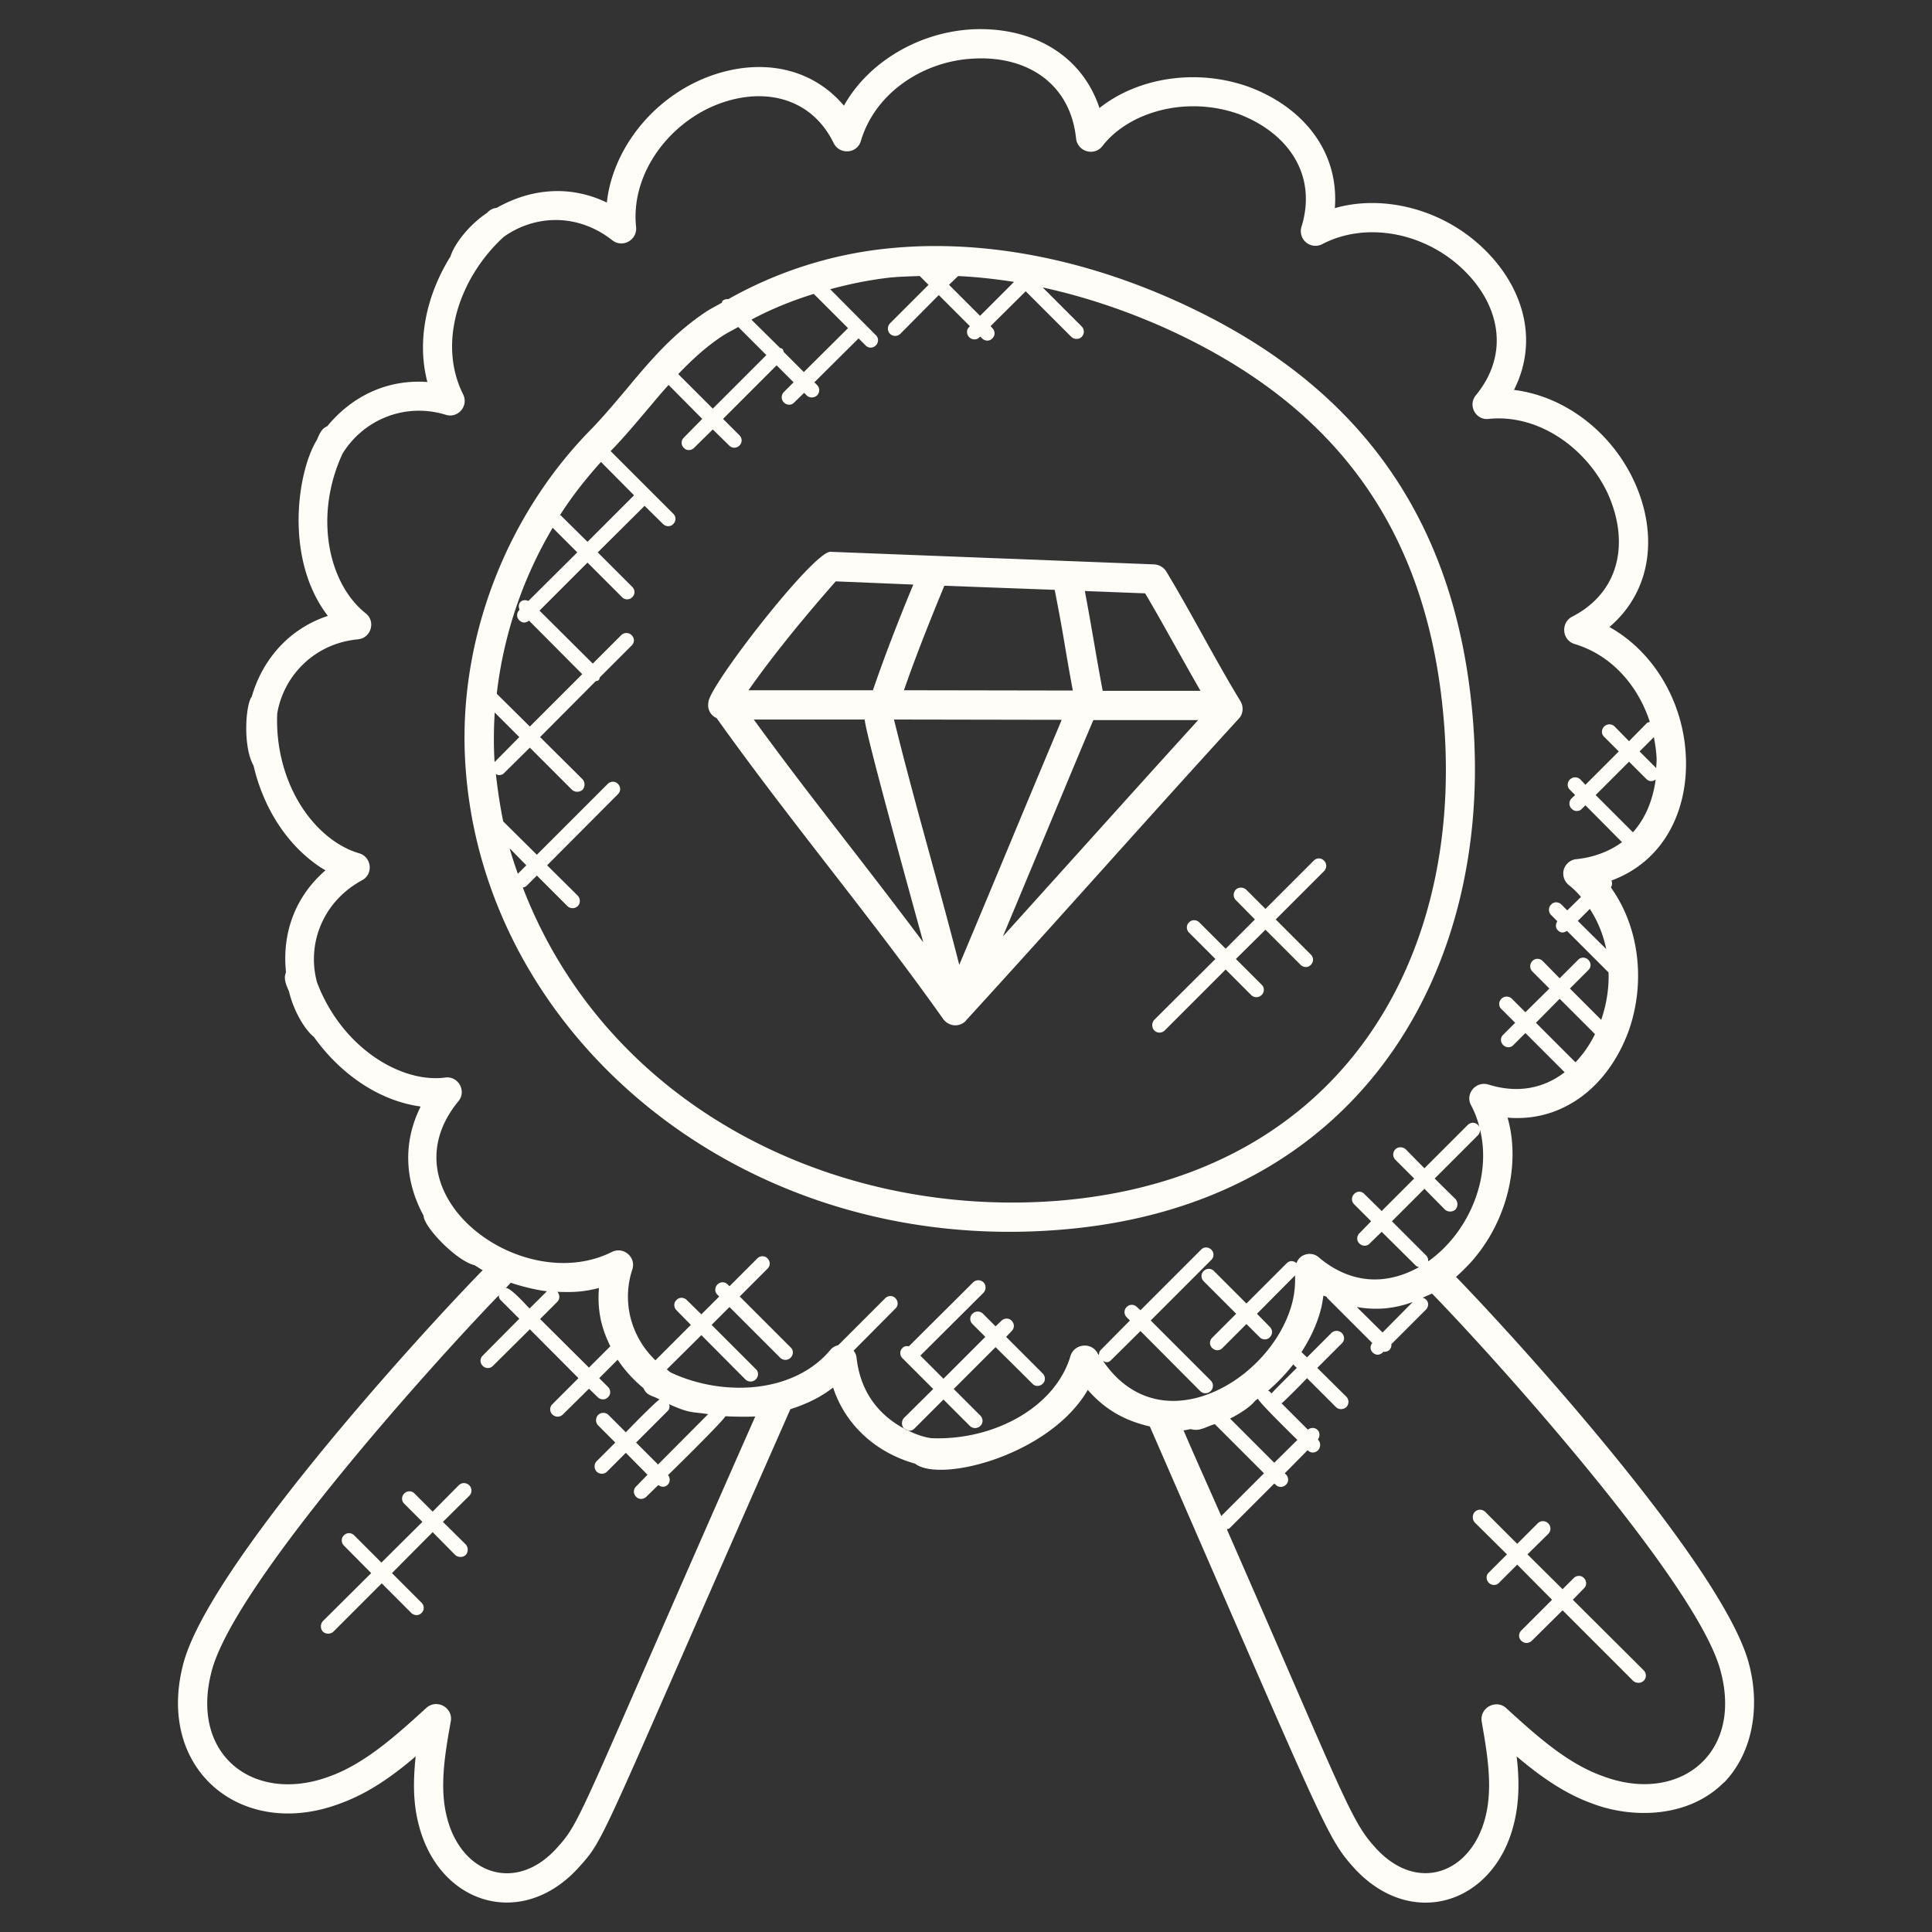
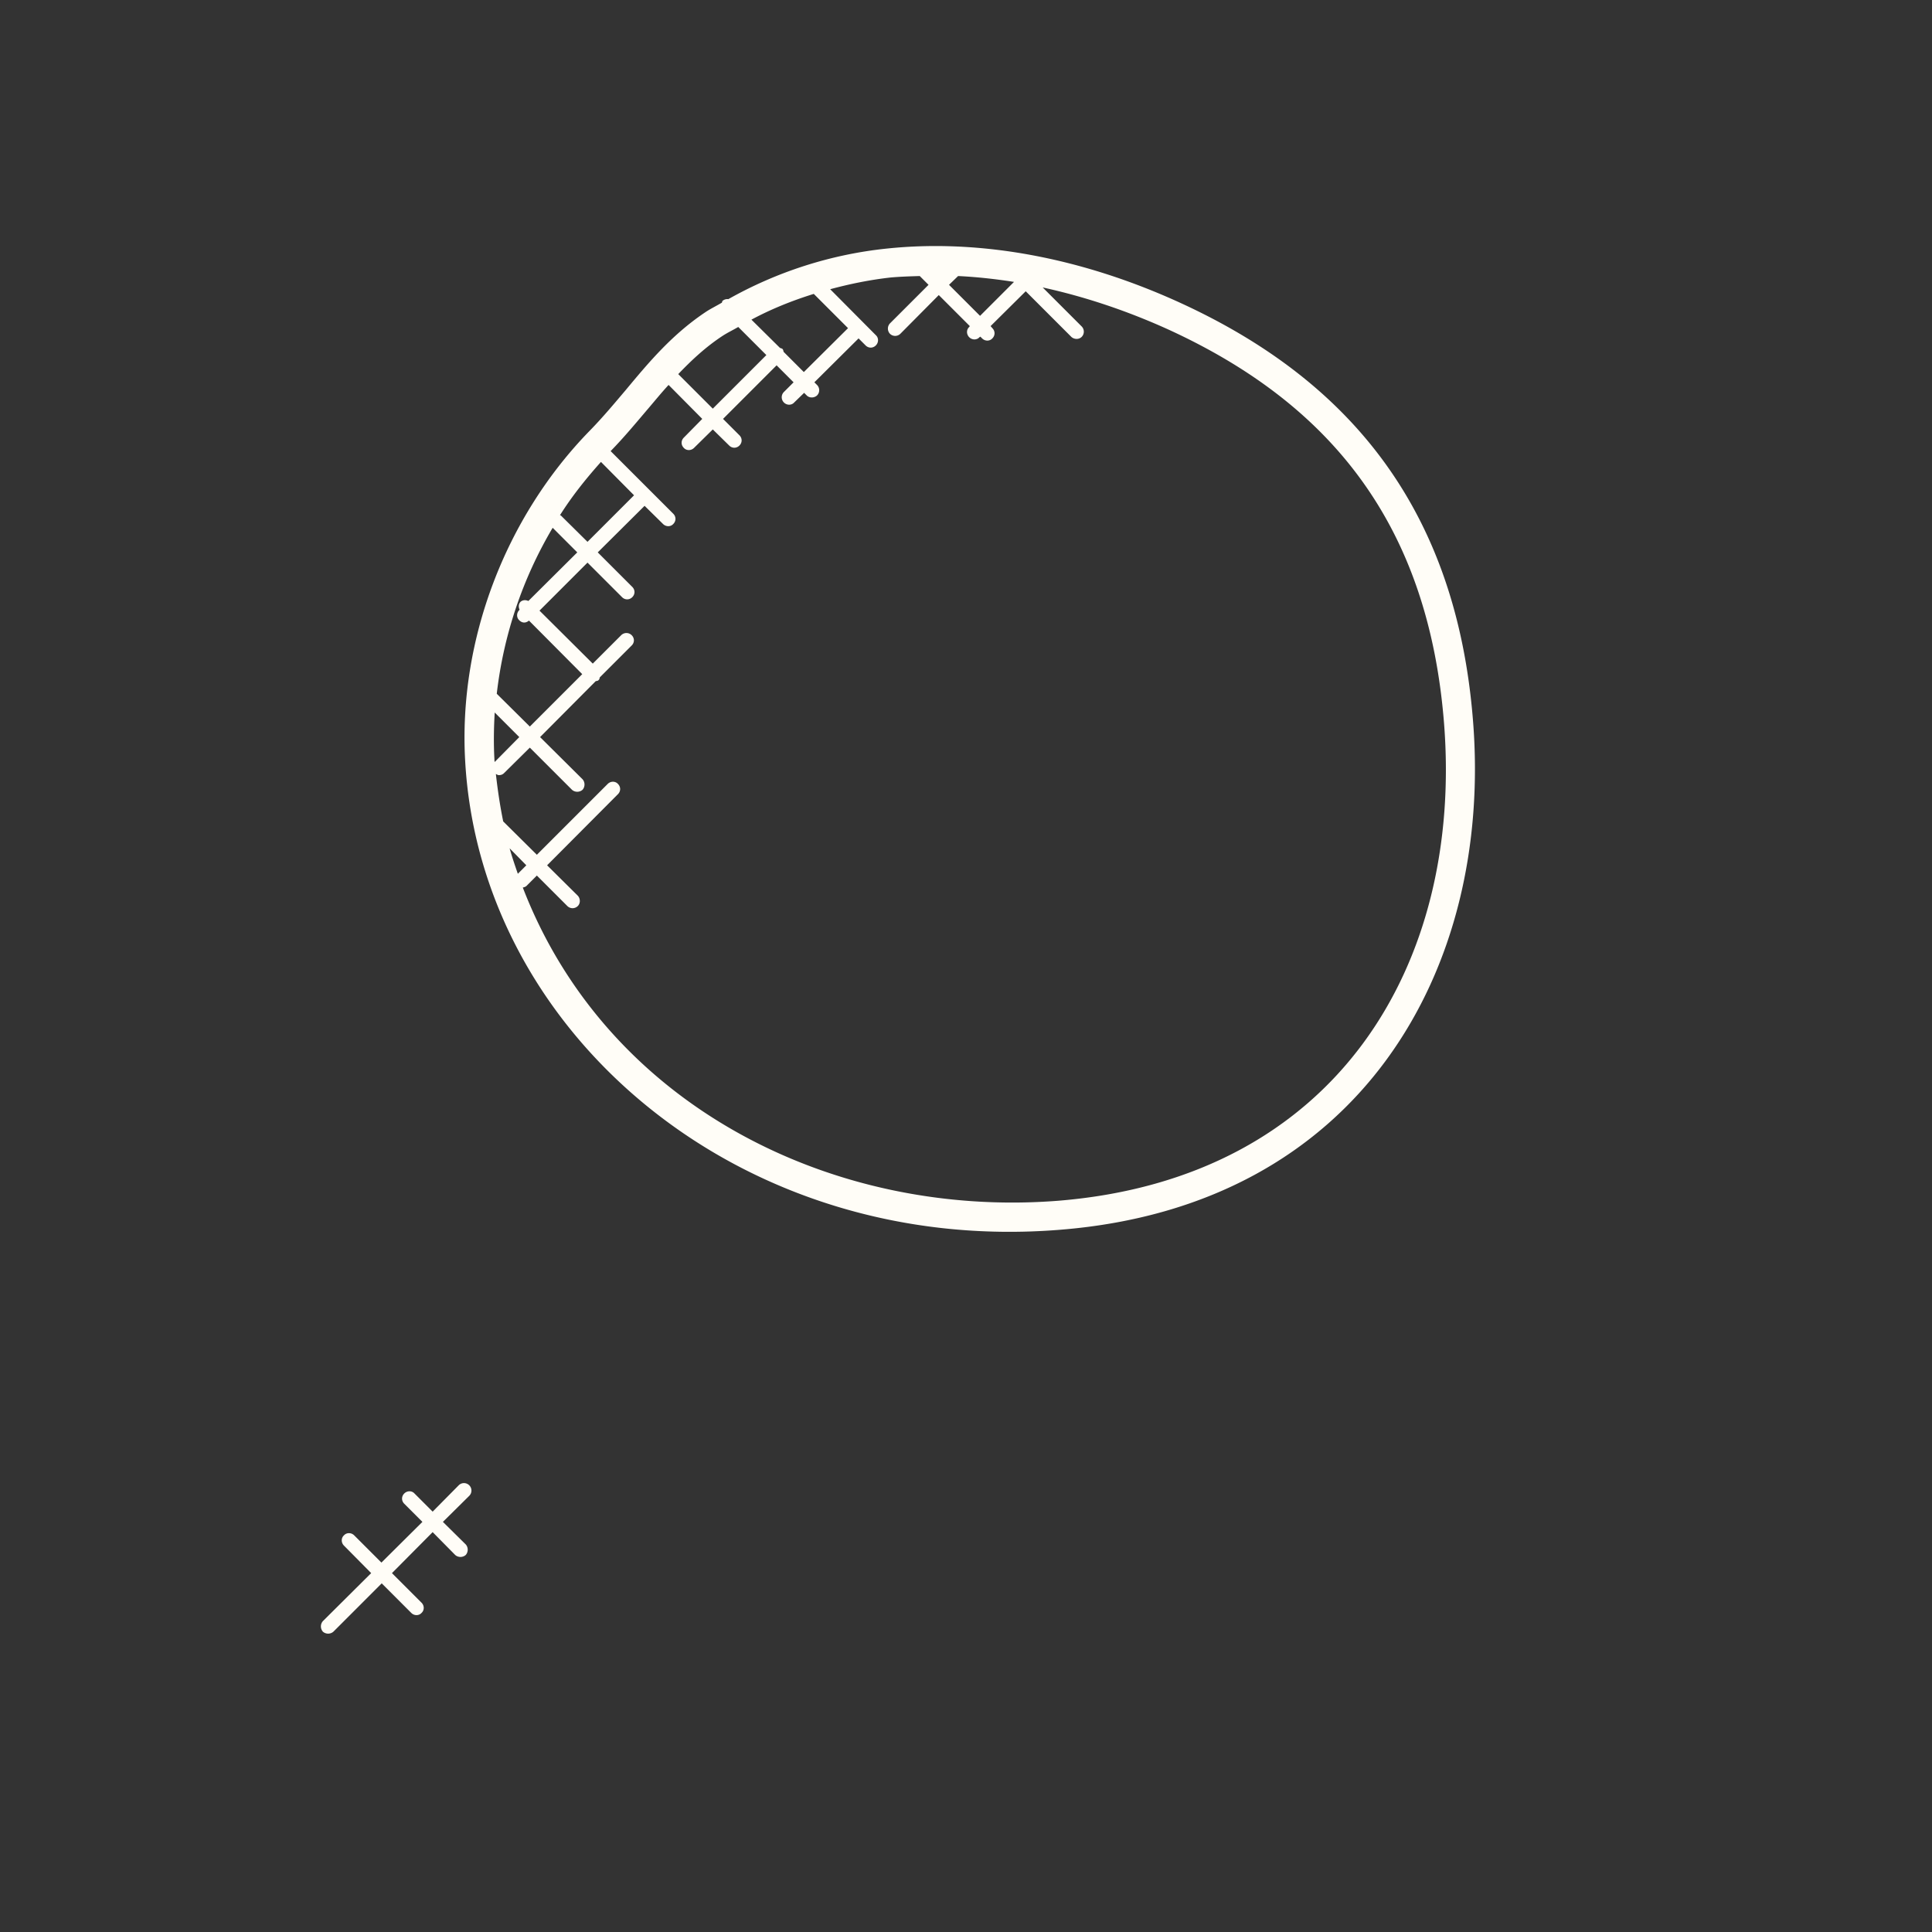
<svg xmlns="http://www.w3.org/2000/svg" width="512" height="512" x="0" y="0" viewBox="0 0 66 66" style="enable-background:new 0 0 512 512" xml:space="preserve" class="">
  <rect x="0" y="0" width="66" height="66" fill="#333333" stroke="none" />
  <g>
-     <path d="m51.48 53.1-1.1-1.09a.274.274 0 0 1 0-.36c.1-.1.26-.1.36 0l1.09 1.09.7-.7c.1-.1.26-.1.36 0s.1.26 0 .36l-.71.7 1.2 1.19.38-.38c.1-.1.26-.1.35 0 .1.1.1.26 0 .35l-.38.39 2.42 2.41c.1.1.1.26 0 .36-.1.09-.26.09-.36 0l-2.41-2.41-1.05 1.04c-.1.1-.26.1-.36 0-.1-.09-.1-.25 0-.35l1.05-1.05-1.19-1.2-.62.62c-.09.1-.25.1-.35 0s-.1-.26 0-.35zM43.1 33.64c.1.09.1.25 0 .35s-.26.1-.36 0l-.87-.87-2.08 2.08c-.1.1-.26.1-.36 0a.274.274 0 0 1 0-.36l2.09-2.08-.9-.9c-.1-.1-.1-.26 0-.35.09-.1.25-.1.35 0l.9.9 1-1-.65-.66c-.1-.1-.1-.26 0-.36.09-.09.25-.09.35 0l.66.66 1.65-1.65c.1-.1.25-.1.35 0s.1.26 0 .36l-1.65 1.65 1.2 1.2c.1.1.1.25 0 .35-.09.1-.25.1-.35 0l-1.2-1.2-1.01 1zM30.83 46.4c-.1-.1-.1-.26 0-.35.06-.07.14-.07.22-.06l2.19-2.18c.1-.1.26-.1.36 0 .09.09.09.25 0 .35l-2.16 2.15.79.79 1.43-1.43-.44-.44c-.1-.1-.1-.25 0-.35s.26-.1.36 0l.43.43.2-.19c.1-.1.26-.1.35 0 .1.1.1.25 0 .35l-.19.2 1.25 1.25c.1.1.1.26 0 .35-.1.1-.26.1-.35 0l-1.26-1.25-1.43 1.43.91.91c.1.1.1.26 0 .35-.1.1-.26.1-.36 0l-.9-.9-.99.99c-.06.06-.14.09-.22.07-.04-.02-.07-.04-.11-.06l-.03-.01a.274.274 0 0 1 0-.36l1-.99z" fill="#fffdf7" opacity="1" data-original="#000000" class="" />
-     <path d="M30.91 48.81c.04.02.07.04.11.06a.238.238 0 0 1-.11-.06zM37.67 23.6h3.34c-.8-1.4-1.43-2.56-1.89-3.33l-2.06-.08c.27 1.44.38 2.2.61 3.41zm-3.41 8.39c3.87-4.29 4.49-4.99 6.67-7.39h-3.58c-.67 1.58-.55 1.31-3.09 7.39zm-2-11.98c-.55 1.33-1.02 2.53-1.38 3.57l5.77.01c-.12-.63-.22-1.23-.32-1.82-.09-.53-.19-1.06-.3-1.62zm-1.72 4.57c.7 2.85 1.51 5.56 2.23 8.38 1.21-2.87 1.89-4.54 3.5-8.37zm-1 0h-3.79c2.02 2.77 3.42 4.45 5.79 7.61-.12-.46-1.98-7.13-2-7.61zm1.66-4.61-2.65-.11c-1.24 1.41-2.23 2.65-2.98 3.72h4.25c.36-1.05.82-2.26 1.38-3.61zm11.18 3.99c.11.19.09.44-.07.6-3.11 3.4-6.18 6.88-9.31 10.3 0 .01-.01.01-.01.02-.27.25-.61.15-.77-.07-2.44-3.45-5.15-6.65-7.74-10.28a.476.476 0 0 1-.28-.53c-.03-.5 3.54-5.11 4.16-5.15l11.07.43c.17.01.32.1.41.24.91 1.51 1.65 2.98 2.54 4.44z" fill="#fffdf7" opacity="1" data-original="#000000" class="" />
    <path d="m32.73 9.43-.31.3 1.06 1.06 1.16-1.16c-.64-.1-1.28-.17-1.91-.2zm-4.93.61c-.74.23-1.46.52-2.13.88l.97.96c.03.02.07.02.09.04.03.03.03.07.04.1l.69.69 1.51-1.5zm-4.63 2.74 1.18 1.18 1.83-1.83-.96-.96c-.17.1-.36.19-.53.3-.58.38-1.06.83-1.52 1.31zm-4.04 4.82c.01.01.03 0 .04.02l.9.89 1.59-1.59-1.13-1.14c-.51.57-.99 1.17-1.4 1.82zm-1.44 12.25.29-.29-.57-.58c.08.29.18.58.28.87zm-.79-3.82.84-.85-.84-.84c-.03.52-.04 1.06-.01 1.59 0 .03 0 .06.01.1zm1.98-8a14.344 14.344 0 0 0-1.91 5.67l1.13 1.12 1.79-1.79-1.82-1.83c-.12.1-.24.08-.33-.01-.1-.09-.1-.25 0-.35l.01-.01c-.04-.09-.04-.19.03-.27.08-.07.18-.07.27-.03l1.67-1.66zm30.45 6.67c-.54-6.78-3.87-10.9-9.41-13.44-1.43-.65-2.88-1.13-4.3-1.44l1.33 1.33c.1.1.1.26 0 .36-.09.09-.25.09-.35 0l-1.56-1.56-1.2 1.19.06.07c.1.1.1.25 0 .35-.09.1-.25.1-.35 0l-.06-.06-.03.02c-.09.1-.25.1-.35 0s-.1-.26 0-.35l.02-.03-1.06-1.06-1.31 1.32c-.1.1-.26.1-.36 0a.26.26 0 0 1 0-.35l1.32-1.32-.3-.3c-.33.01-.67.02-1 .05-.71.08-1.39.22-2.06.4l1.56 1.57c.1.09.1.25 0 .35s-.25.1-.35 0l-.24-.24-1.51 1.5.09.09c.1.1.1.26 0 .36-.1.09-.26.09-.35 0l-.09-.09-.34.33c-.09.1-.25.1-.35 0s-.1-.26 0-.36l.33-.33-.58-.58-1.83 1.83.56.56c.1.1.1.25 0 .35s-.25.1-.35 0l-.56-.55-.64.63c-.1.1-.26.1-.35 0-.1-.1-.1-.25 0-.35l.63-.64-1.15-1.16c-.24.26-.46.53-.69.8-.41.48-.82.98-1.29 1.46L23 17.55c.1.1.1.25 0 .35-.09.1-.25.1-.35 0l-.63-.62-1.6 1.59 1.18 1.18c.1.1.1.25 0 .35s-.25.1-.35 0l-1.18-1.18-1.64 1.64 1.82 1.81.97-.97c.1-.1.26-.1.36 0s.1.25 0 .35l-1.09 1.09c-.01.03-.01.07-.04.09-.02.03-.06.03-.1.04l-1.9 1.91 1.45 1.44c.09.1.09.26 0 .36-.1.09-.26.09-.36 0l-1.44-1.44-.88.87c-.05.05-.11.07-.18.07-.03 0-.06-.02-.1-.04.06.54.14 1.08.25 1.62l1.15 1.14 2.42-2.42c.1-.1.26-.1.35 0 .1.1.1.25 0 .35l-2.42 2.43 1.05 1.04c.09.1.09.26 0 .35-.1.1-.26.1-.36 0l-1.04-1.04-.36.36c-.04.03-.08.04-.12.05 2.87 7.45 10.59 11.3 18.28 10.7 9.53-.77 13.84-8.09 13.19-16.32zm-9-14.35c5.91 2.71 9.43 7.19 9.99 14.27.68 8.5-3.85 16.57-14.1 17.39-10.94.89-19.82-6.72-20.33-16.03-.23-4.1 1.37-8.31 4.26-11.27.44-.45.84-.93 1.23-1.39.79-.95 1.6-1.92 2.77-2.69.16-.1.34-.19.51-.29.01-.02.01-.04.02-.06.06-.05.13-.07.2-.06 1.63-.92 3.48-1.53 5.43-1.73 3.17-.33 6.64.31 10.02 1.86zM14.05 55.1l-1.01-1.01-1.65 1.65c-.1.09-.26.09-.36 0a.274.274 0 0 1 0-.36l1.65-1.64-.93-.94c-.1-.1-.1-.26 0-.35.09-.1.25-.1.35 0l.93.93 1.4-1.39-.62-.62c-.1-.1-.1-.25 0-.35s.26-.1.35 0l.62.62.89-.9c.1-.1.26-.1.36 0s.1.26 0 .36l-.9.89.78.77c.09.1.09.26 0 .36-.1.09-.26.09-.36 0l-.77-.78-1.39 1.4 1.01 1.01c.1.1.1.26 0 .35-.09.1-.25.1-.35 0z" fill="#fffdf7" opacity="1" data-original="#000000" class="" />
-     <path d="m56.5 25.18-.49.49.57.57c0-.12.02-.24.01-.36-.01-.24-.05-.47-.09-.7zm-.85.84-1.14 1.14 1.27 1.27c.01-.01.03-.02.04-.04.4-.46.65-1.08.74-1.76-.12.08-.23.07-.32-.02zm-1.75 5.44.97.96c-.1-.49-.29-.96-.56-1.37zm-1.43 3.48 1.35 1.35c.26-.27.49-.6.67-.97h-.01l-1.2-1.2zM22.81 48.2l-1.08 1.08.75.75 1.71-1.72c-.55-.09-.6-.01-1.33-.34.02.08.02.16-.05.23zm-3.77-3.73-.59.59 1.67 1.66.73-.73c-.3-.61-.45-1.2-.39-1.99-.54.14-.92.15-1.42.13.09.1.09.25 0 .34zm-1.59-.65c-.06.06-.11.12-.17.18.17-.01.69.58.81.7.63-.62.59-.59.59-.59-.38-.04-.95-.19-1.23-.29zm30.81.66c-.72.26-1.32.27-1.91.17l.88.87zm-4.08 2.13c-.25.32-.54.62-.86.9.07.04-.02-.04.12.09.08-.1.75-.76.86-.87zm-1 3.72-1.68-1.68c-.31.09-.52.26-.82.17-.08.01-.17.04-.25.04.42.98.86 1.95 1.29 2.93zm.35.35-1.52 1.52c-.03.03-.06.03-.1.04 3.95 9.01 4.22 9.94 5.05 10.85 1.43 1.62 3.31.92 3.79-1.04.25-1.01.06-2.13-.13-3.22-.09-.5.49-.78.82-.49.97.88 2.06 1.89 3.3 2.33 2.54.97 4.79-.68 4.05-3.54-.72-2.95-7.65-10.66-9.87-12.94l-.32.14c.22.07.23.29.11.41l-1.18 1.18c.01.06-.01.13-.06.19-.05.05-.12.07-.18.07-.01 0-.01-.01-.02-.01-.14.15-.28.13-.38.03a.233.233 0 0 1-.01-.32l-1.55-1.55c0-.01 0-.02-.01-.03-.03-.01-.07-.03-.11-.04-.02.13-.04.27-.07.4-.13.54-.37 1.05-.68 1.53l.19.18.83-.83c.1-.1.26-.1.36 0s.1.26 0 .35l-.84.84.99.98c.1.1.1.26 0 .36-.1.09-.26.09-.35 0l-.99-.99c-.1.11-.76.78-.87.86l.9.9c.1-.08.24-.08.33.01s.08.23.01.33l.01.01c.09.09.09.25 0 .35-.05.05-.11.08-.18.08s-.13-.03-.18-.08l-.78.79.04.04c.1.1.1.26 0 .35-.1.1-.26.1-.35 0zm.79-1.49c-.11-.11-1.3-1.27-1.35-1.41-.03.03-.07.05-.1.08-.17.22-.6.48-.85.6l1.51 1.51zM11.18 14.56c.84-1.02 2.04-1.61 3.42-1.51-.38-1.44-.01-3.01.79-4.29.11-.37.57-1.03 1.25-1.49l.03-.03c.08-.08.19-.13.3-.14 1.18-.67 2.52-.78 3.76-.18.18-1.66 1.35-3.32 3.09-4.14 1.74-.81 3.74-.67 5.01.83.8-1.44 2.51-2.52 4.42-2.61 1.94-.08 3.68.81 4.31 2.69 1.28-1.02 3.27-1.37 5.08-.73 1.85.68 3.11 2.19 2.96 4.15 1.56-.45 3.53-.03 4.96 1.27s2.05 3.18 1.16 4.94c1.76.22 3.32 1.45 4.09 3.09.81 1.73.68 3.72-.83 5.01 1.54.86 2.53 2.59 2.61 4.41.09 1.79-.7 3.57-2.54 4.25.03.08.03.16-.02.23.01.02.02.03.03.05.94 1.34 1.16 3.2.58 4.85-.44 1.2-1.21 2.12-2.18 2.6-.59.3-1.27.43-1.96.37.44 1.52.03 3.53-1.28 4.97-.16.17-.32.33-.48.47 2.31 2.38 9.23 10.05 10.02 13.27.39 1.53.06 3.06-.87 4.01h-.01c-1.21 1.21-3.13 1.23-4.49.71-.97-.35-1.8-.95-2.58-1.61.09.76.1 1.52-.09 2.29-.67 2.77-3.55 3.68-5.51 1.47-.9-1.01-1.03-1.5-6.93-15.03-.82-.19-1.51-.55-2.12-1.25-1.29 2.23-5.04 3.19-5.9 2.52-1.39-.39-2.4-1.37-2.8-2.6-.45.35-.93.57-1.46.74-6.55 14.85-6.3 14.62-7.2 15.62-1.94 2.19-4.83 1.32-5.51-1.48-.19-.76-.17-1.52-.09-2.28-.77.66-1.61 1.26-2.58 1.61-3.33 1.26-6.29-1.12-5.37-4.73.81-3.26 7.89-11.08 10.24-13.49-.1-.05-.19-.12-.28-.17-.61-.14-1.73-1.3-1.74-1.69-.64-1.18-.72-2.49-.1-3.73-1.47-.2-2.78-1.16-3.65-2.38-.28-.22-.68-.84-.85-1.56-.18-.38-.15-.51-.1-.65-.14-1.33.31-2.58 1.35-3.48-.13-.07-.25-.15-.37-.24-1.04-.77-1.77-1.97-2.09-3.34-.37-.65-.27-2.09-.06-2.35.38-1.32 1.32-2.34 2.6-2.76-1.5-1.95-1.04-4.95-.37-6.02.13-.33.22-.4.35-.46zm1.31 6.39c.36.28.18.85-.26.89-1.5.14-2.55 1.26-2.76 2.54-.07 1.72.64 3.39 1.87 4.3.3.22.62.38.93.47.43.13.49.71.1.92-1.33.72-1.9 2.16-1.54 3.49.86 2.26 2.9 3.45 4.38 3.25.44-.06.74.46.45.81-2.6 3.16 2.14 6.7 5.24 5.15.4-.2.84.18.7.6-.35 1.06-.08 2.26.79 3.1l1.21-1.21-.49-.5c-.1-.1-.1-.26 0-.35.09-.1.25-.1.35 0l.5.49.61-.61-.06-.06c-.1-.09-.1-.25 0-.35s.25-.1.35 0l.06.06.95-.95c.1-.1.26-.1.35 0 .1.1.1.25 0 .35l-.95.95 1.74 1.74c.1.09.1.25 0 .35s-.26.1-.36 0l-1.73-1.73-.61.61 1.51 1.51c.1.09.1.25 0 .35s-.26.1-.36 0l-1.5-1.51-1.18 1.17c.05.04.09.08.14.11 1.8.84 4.22.71 5.46-.79.07-.08.16-.12.26-.15l1.6-1.6c.1-.1.26-.1.35 0 .1.1.1.26 0 .35l-1.43 1.44c.05.07.09.14.1.23.12 1.12.7 1.93 1.62 2.43l.03.01c.03.03.07.05.11.06.25.12.51.22.79.26 2.13.09 4.24-1.05 4.76-2.81.13-.42.71-.48.92-.1.01.03.03.05.05.07 0-.06.02-.13.07-.18l.99-1-.11-.11c-.1-.1-.1-.26 0-.35.09-.1.25-.1.35 0l.12.11 2.07-2.07c.09-.1.25-.1.35 0s.1.25 0 .35l-.32.32-1.75 1.75 2.05 2.05c.1.1.1.26 0 .36-.02.02-.05.04-.09.06-.09.03-.19.02-.27-.06l-2.04-2.05-1 .99c-.11.11-.19.08-.28.03.97 1.42 2.36 1.61 3.61 1.13 1.35-.51 2.54-1.8 2.87-3.18.07-.3.09-.59.08-.87l-1.3 1.31.44.45c.1.1.1.25 0 .35-.09.1-.25.1-.35 0l-.45-.45-.82.82c-.09.1-.25.1-.35 0s-.1-.25 0-.35l.82-.82-1.11-1.11c-.1-.1-.1-.26 0-.35.1-.1.25-.1.35 0l1.11 1.11 1.38-1.38c.09-.09.23-.09.33 0 .04-.11.11-.2.22-.26.18-.09.4-.07.55.07.99.83 2.18 1.01 3.41.33-.03-.02-.07-.02-.1-.05l-1.17-1.16-.41.4c-.09.1-.25.1-.35 0-.1-.09-.1-.25 0-.35l.4-.41-.58-.58c-.23-.24.12-.59.35-.35l.59.58 1.11-1.11-.64-.64c-.1-.1-.1-.26 0-.36.09-.09.25-.09.35 0l.64.65 1.48-1.48c.1-.1.25-.1.35 0 .03.03.04.05.05.08.04.09.02.19-.05.27l-1.48 1.48.71.7c.09.1.09.26 0 .36-.1.09-.26.09-.36 0l-.7-.71-1.11 1.11 1.17 1.17c.06.06.07.13.07.2 1.36-.96 2.21-2.86 1.75-4.58a3.21 3.21 0 0 0-.29-.76c-.2-.38.16-.83.6-.7.89.28 1.81.19 2.6-.42l-1.34-1.34-.41.41c-.09.1-.25.1-.35 0s-.1-.26 0-.35l.41-.41-.47-.47c-.1-.09-.1-.25 0-.35s.26-.1.36 0l.46.46.82-.81-.58-.58c-.1-.1-.1-.26 0-.36.09-.1.25-.1.35 0l.58.59.63-.63c.09-.1.25-.1.35 0s.1.26 0 .35l-.63.63 1.07 1.07c.18-.53.27-1.08.25-1.62l-1.42-1.42c-.12.08-.23.07-.31-.02-.09-.08-.08-.21-.02-.31l-.21-.21c-.1-.1-.1-.26 0-.36.09-.1.25-.1.35 0l.2.2.47-.46c-.13-.15-.27-.29-.41-.4a.507.507 0 0 1-.18-.53c.06-.2.23-.34.43-.36.6-.06 1.14-.27 1.56-.58l-1.25-1.26-.12.12c-.09.1-.25.1-.35 0s-.1-.26 0-.36l.12-.11-.18-.18c-.1-.09-.1-.25 0-.35s.26-.1.36 0l.17.18 1.14-1.14-.5-.5c-.1-.09-.1-.25 0-.35s.26-.1.36 0l.49.5.61-.62c.03-.02.07-.03.1-.04-.4-1.23-1.3-2.28-2.57-2.66-.43-.13-.48-.72-.09-.93 1.68-.86 1.96-2.61 1.21-4.24-.74-1.55-2.37-2.69-4.05-2.52-.44.06-.73-.46-.44-.81 1.19-1.45.8-3.17-.53-4.38-1.28-1.17-3.22-1.56-4.72-.78a.5.5 0 0 1-.71-.59c.55-1.78-.46-3.22-2.16-3.86-1.84-.64-3.77-.03-4.64 1.1-.28.36-.85.19-.9-.26-.2-1.91-1.71-2.82-3.47-2.73-1.71.07-3.38 1.14-3.88 2.81-.13.45-.73.48-.93.08-.81-1.66-2.59-1.97-4.24-1.21-1.58.75-2.69 2.4-2.51 4.08.04.44-.46.72-.81.45-1.18-.93-2.64-.88-3.71-.12-1.5 1.37-2.28 3.6-1.39 5.38.2.4-.18.83-.59.7-1.4-.43-2.82.17-3.53 1.33-.98 2.12-.49 4.43.79 5.45zm-1.22 39.73c1.24-.45 2.33-1.46 3.3-2.34.35-.31.91-.01.83.46-.2 1.11-.39 2.24-.14 3.25.48 1.98 2.38 2.65 3.79 1.05.83-.92.73-1.08 6.75-14.71-.17.01-.71.01-1.02-.01-.05.14-1.85 1.91-1.96 2.01.08.1.08.24-.01.33-.08.08-.2.1-.32.01l-.41.4c-.1.1-.26.1-.35 0-.1-.1-.1-.25 0-.35l.39-.4-.74-.75-.64.64c-.1.1-.26.1-.36 0-.09-.1-.09-.26 0-.35l.64-.64-.59-.59a.26.26 0 0 1 0-.35c.1-.1.26-.1.36 0l.59.59c.1-.11 1.02-1.05 1.15-1.12-.25-.15-.42-.11-.55-.39-.34-.28-.64-.61-.88-.97l-.63.63.3.3c.1.1.1.26 0 .35-.09.1-.25.1-.35 0l-.3-.29-.89.88c-.1.1-.26.1-.36 0s-.1-.25 0-.35l.89-.89-1.66-1.67-1.26 1.25c-.1.1-.25.1-.35 0s-.1-.25 0-.35l1.25-1.26-.63-.63c-.05-.04-.07-.11-.07-.17-2.19 2.26-9.09 9.91-9.82 12.88-.73 2.86 1.49 4.51 4.05 3.55z" fill="#fffdf7" opacity="1" data-original="#000000" class="" />
  </g>
</svg>